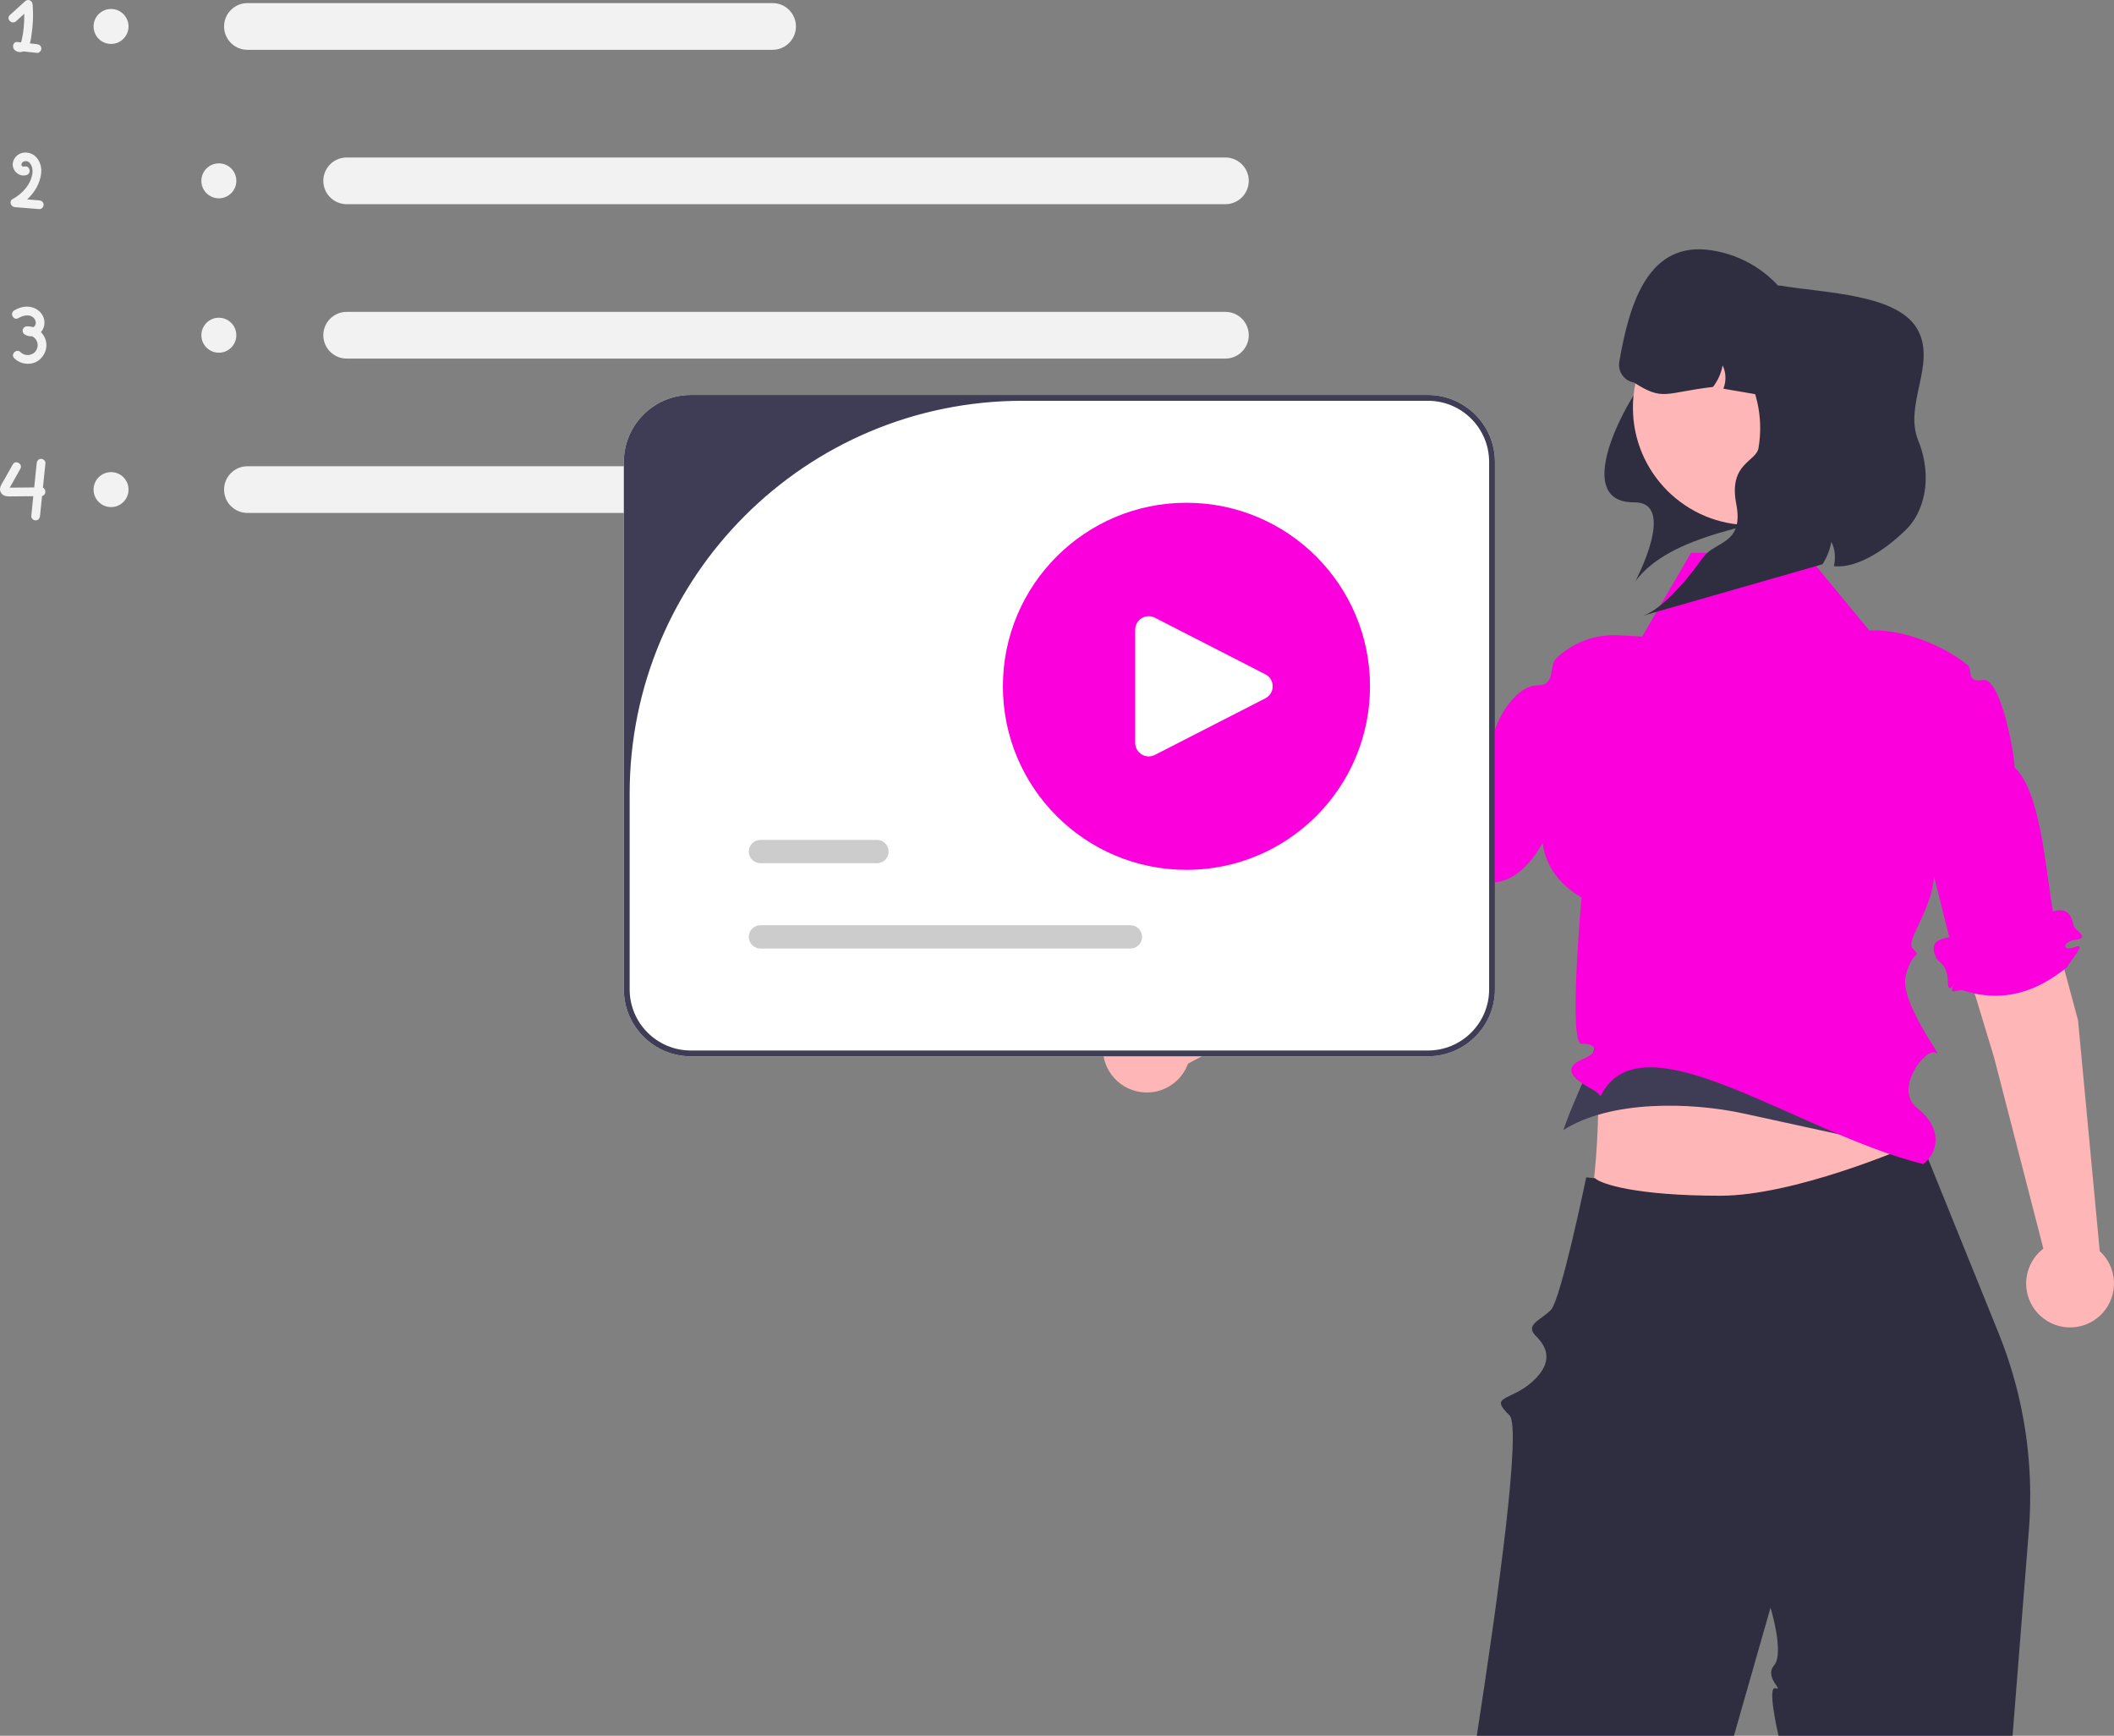
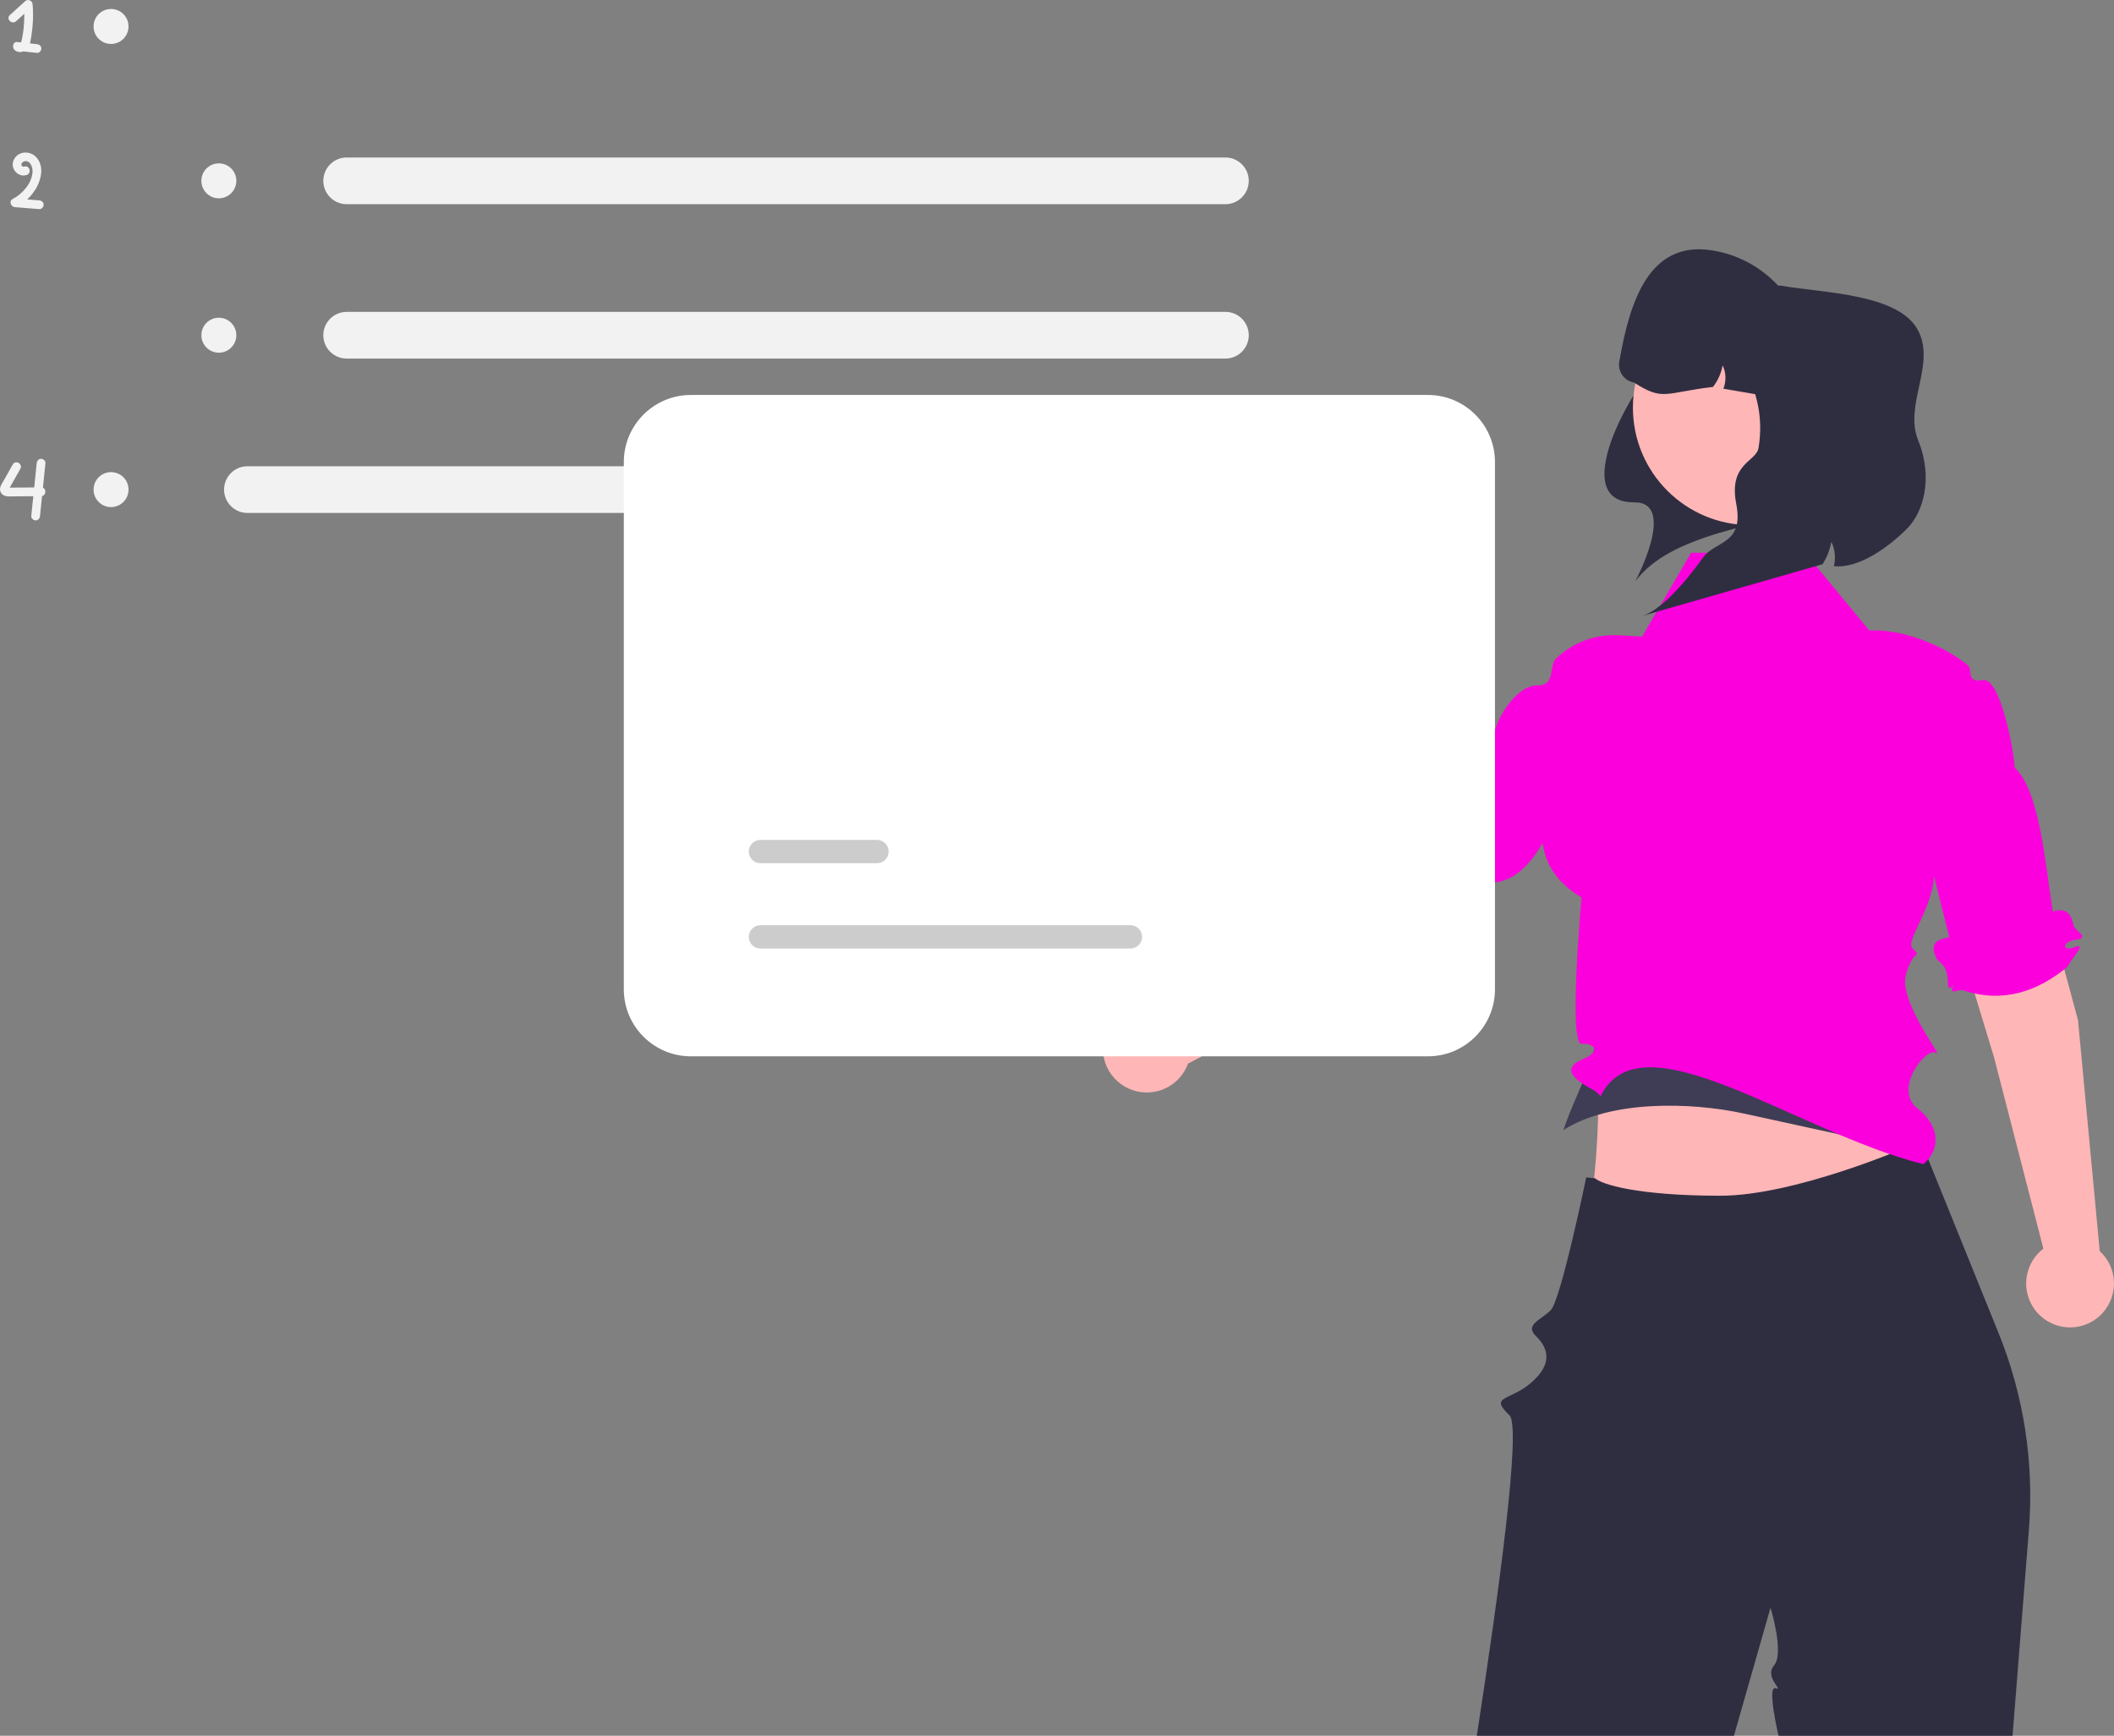
<svg xmlns="http://www.w3.org/2000/svg" width="725.59" height="595.785" viewBox="0 0 725.59 595.785">
  <rect x="0" y="0" width="725.59" height="595.785" fill="#808080" stroke="none" />
  <path d="M547.349,342.916c2.299,30.339,1.751,58.682-3.741,83.559l80.877-.057,36.598-25.475c-9.999-33.576-16.798-39.303-9.284-62.669l-104.449,4.642Z" fill="#ffb6b6" />
  <path d="M548.349,341.305c2.299,19.816-6.262,30.329-11.754,46.577l0-0c16.009-10.246,43.429-9.722,61.998-5.667l58.002,12.667c-9.999-21.93-11.31-41.347-3.797-56.609l-104.449,3.032Z" fill="#3f3d56" />
  <path d="M659.246,391.505l26.733,66.071c8.666,21.418,12.225,44.559,10.396,67.591l-5.608,70.617h-80.32s-4.081-17.291-1.021-16.329c3.06,.962-4.045-3.704-.492-7.871s-1.236-19.77-1.236-19.77c0,0-5.12,17.87-12.56,43.97h-88.26c7.44-48.16,15.38-106.05,11.21-110.02-7.21-6.86,.25-4.74,7.73-11.41,7.48-6.66,5.29-11.9,1.35-15.79-3.93-3.88,1.61-5.4,5.1-8.88,3.48-3.48,12.17-45.56,12.17-45.56,.06,.04,2.989,.263,3.049,.293,2,2,14.286,6,43,6,25,0,63.091-16.033,67.821-18.423,.62-.32,.94-.49,.94-.49Z" fill="#2f2e41" />
  <g>
-     <path d="M84.922,1.065c-4.42,0-8.016,3.596-8.016,8.016s3.596,8.016,8.016,8.016h180.258c4.42,0,8.016-3.596,8.016-8.016s-3.596-8.016-8.016-8.016H84.922Z" fill="#f2f2f2" />
    <path d="M84.922,160.033c-4.42,0-8.016,3.596-8.016,8.016s3.596,8.016,8.016,8.016h180.258c4.42,0,8.016-3.596,8.016-8.016s-3.596-8.016-8.016-8.016H84.922Z" fill="#f2f2f2" />
    <path d="M118.987,54.054c-4.42,0-8.016,3.596-8.016,8.016s3.596,8.016,8.016,8.016H420.6c4.42,0,8.016-3.596,8.016-8.016s-3.596-8.016-8.016-8.016H118.987Z" fill="#f2f2f2" />
    <path d="M118.987,107.043c-4.42,0-8.016,3.596-8.016,8.016s3.596,8.016,8.016,8.016H420.6c4.42,0,8.016-3.596,8.016-8.016s-3.596-8.016-8.016-8.016H118.987Z" fill="#f2f2f2" />
    <circle cx="38.116" cy="9.081" r="6" fill="#f2f2f2" />
    <circle cx="38.116" cy="168.049" r="6" fill="#f2f2f2" />
    <circle cx="75.116" cy="62.07" r="6" fill="#f2f2f2" />
    <circle cx="75.116" cy="115.059" r="6" fill="#f2f2f2" />
    <path d="M12.686,15.155l-2.424-.263c.238-.805,.355-1.664,.483-2.445,.594-3.629,.756-7.302,.439-10.966-.112-1.299-1.555-1.973-2.561-1.061L3.383,5.173c-1.433,1.3,.693,3.416,2.121,2.121,.943-.855,1.886-1.711,2.829-2.566,.021,1.664-.042,3.328-.219,4.985-.14,1.309-.34,2.624-.635,3.908-.069,.3-.134,.65-.284,.938-.424-.046-.849-.092-1.273-.138-1.423-.155-1.8,1.68-1.061,2.561,.78,.929,2.082,1.078,3.164,.668l4.662,.507c.807,.088,1.5-.752,1.5-1.5,0-.884-.691-1.412-1.5-1.5Zm-5.818-.27c-.034,.012-.064,.022-.065,.014-.006-.038,.023-.034,.065-.014Z" fill="#f2f2f2" />
    <path d="M13.472,68.775c-1.383-.111-2.765-.222-4.148-.333,2.594-2.392,4.486-5.634,4.821-9.11,.244-2.531-.835-5.373-3.253-6.495-2.433-1.129-5.382-.21-6.319,2.415-.986,2.762,1.706,5.723,4.553,4.824,1.834-.58,1.051-3.477-.797-2.893-.445,.141-.953-.138-.982-.662-.031-.557,.536-1.054,1.037-1.168,2.054-.469,2.889,2.163,2.786,3.693-.265,3.942-3.469,7.506-6.814,9.265-1.415,.744-.622,2.684,.757,2.795,2.787,.224,5.573,.448,8.36,.672,.809,.065,1.5-.736,1.5-1.5,0-.866-.689-1.435-1.5-1.5Z" fill="#f2f2f2" />
-     <path d="M14.056,113.988c1.184-1.29,1.498-3.273,.925-4.912-.648-1.853-2.322-3.222-4.22-3.657-2.051-.471-4.159,.068-5.92,1.162-1.637,1.016-.132,3.613,1.514,2.59,1.663-1.033,4.326-1.544,5.574,.418,.43,.676,.513,1.734-.053,2.364-.151,.168-.332,.279-.522,.361-.665-.212-1.371-.329-2.112-.307-1.502,.044-2.021,1.996-.757,2.795,.781,.494,1.68,.684,2.565,.62,1.498,.783,2.343,2.557,1.637,4.323-.924,2.312-3.92,2.815-5.667,1.108-1.382-1.35-3.505,.769-2.121,2.121,1.597,1.561,3.869,2.201,6.054,1.756,2.123-.432,3.762-2.007,4.548-3.984,.979-2.463,.232-5.045-1.443-6.76Z" fill="#f2f2f2" />
    <path d="M14.733,167.398c.289-2.804,.577-5.608,.865-8.411,.083-.807-.749-1.5-1.5-1.5-.88,0-1.417,.691-1.5,1.5l-.856,8.318c-2.786,.028-5.573,.059-8.359,.076-.016,0-.026-.002-.042-.002l.009-.019,.363-.644c.202-.358,.404-.716,.605-1.074l2.663-4.724c.949-1.684-1.641-3.198-2.59-1.514-1.029,1.825-2.058,3.65-3.087,5.476-.5,.887-1.249,1.87-1.302,2.92-.058,1.142,.698,2.082,1.77,2.41,.869,.266,1.839,.169,2.734,.161l3.122-.029c1.268-.012,2.536-.023,3.804-.035-.233,2.268-.467,4.536-.7,6.804-.083,.807,.749,1.5,1.5,1.5,.88,0,1.417-.691,1.5-1.5,.235-2.288,.471-4.575,.706-6.863,1.402-.283,1.502-2.342,.293-2.85Zm-12.026-.037c-.139,.015-.114-.081,0,0h0Z" fill="#f2f2f2" />
  </g>
  <path d="M713.24,350.168l-27.935-103.397c-2.489-9.107-11.825-14.533-20.97-12.187h-0c-9.597,2.461-15.167,12.469-12.2,21.922l32.311,106.515,16.905,65.55c-4.65,3.564-6.984,9.68-5.436,15.714,2.068,8.063,10.281,12.924,18.344,10.856s12.924-10.281,10.856-18.344c-.755-2.944-2.335-5.454-4.422-7.362l-7.452-79.266Z" fill="#ffb6b6" />
  <path d="M478.169,327.899l84.879-65.322c7.465-5.78,8.912-16.48,3.25-24.036l-0-0c-5.941-7.929-17.318-9.252-24.92-2.898l-86.088,70.557-54.117,40.668c-5.07-2.936-11.614-2.755-16.599,.98-6.662,4.992-8.015,14.439-3.023,21.1,4.992,6.662,14.439,8.015,21.1,3.023,2.432-1.822,4.148-4.242,5.114-6.899l70.404-37.173Z" fill="#ffb6b6" />
  <path d="M619.581,189.729h-39.143l-16.81,28.765-8.01-.442c-8.269-.457-15.881,2.606-21.425,7.853-2.772,2.624,.011,9.465-6.591,9.342-7.86-.146-17.542,15.505-15.008,23.636v44c12.569-.464,23.222-20.673,23-37,0,0-18.205,27.038,7.22,42.171,0,0-4.535,50.512,0,50.205,4.535-.306,6.78,2.624,.67,5.159-11.036,4.579,3.199,10.116,4.55,11.467q1.351,1.351,1.351,1.351c14.007-28.444,66.971,12.375,110.73,23.328,4.971-3.76,6.976-12.104-2.028-19.195-8.466-6.666,3.248-21.263,6.397-18.952,3.074,2.257-12.687-17.342-10.366-26.626,2.321-9.284,5.803-5.803,2.321-9.284-3.482-3.482,14.744-21.358,4.044-38.089l8.559,34.252c-5.772,1.054-6.217,3.072-4.449,7.213,.611,1.432,3.863,1.932,3.931,7.966s3.795-2.179,1.932,1.428c-1.863,3.606,1.978,1.114,3.137,1.606,14.094,4.588,25.656,.406,36-8,.678-1.891,7.131-8.67,2.565-6.835s-4.46-1.916,.487-2.541-.623-3.148-.939-4.878c-.585-3.201-2.122-6.431-7.113-4.746-2.673-16.804-4.414-41.22-13.11-49.465,0-4.282-4.724-30.992-10.862-29.996-6.138,.996-3.277-3.55-5.264-5.149-8.964-7.216-22.099-11.902-31.73-11.902h-2.056l-21.991-26.642Z" fill="#fb00dc" />
  <path d="M631.139,172.853c-28.38,7.44-57.819,10.513-69.849,26.682,0,0,14.501-27.235-.381-27.116-25.005,.2,2.604-45.935,11.902-51.491,15.497-9.259,52.15-2.945,52.15-2.945l18.337,22.918-12.159,31.952Z" fill="#2f2e41" />
  <circle cx="600.798" cy="139.911" r="40.328" fill="#ffb6b6" />
  <path d="M620.132,131.237l-1.183,6.89-27.421-4.71c.98-2.569,.965-5.537-.284-8.007-.475,2.685-1.623,5.239-3.284,7.394-16.661,1.965-17.001,4.974-27.116-1.498-3.372-.579-5.636-3.782-5.057-7.154v-0c3.628-21.123,10.383-41.447,31.577-38.255,11.012,1.658,20.221,7.737,26.156,16.116,5.772,8.184,8.442,18.572,6.613,29.224Z" fill="#2f2e41" />
  <path d="M603.567,153.802c3.77-21.951-10.968-42.803-32.92-46.573-2.689-.462-5.361-.642-7.988-.569,3.806-4.324,9.084-7.284,15.034-8.125l33.285-.521c15.225,2.615,40.977,2.78,47.446,15.562,5.969,11.753-4.968,25.356-.048,37.566,5.392,13.381,1.517,24.942-3.817,30.3-6.171,6.199-16.54,13.847-25.108,12.873,.657-2.787,.421-5.763-.881-8.335-.486,2.727-1.525,5.36-3.027,7.682l-61.676,17.689c5.89-1.965,13.606-10.127,20.683-19.992,4.189-5.839,14.097-4.381,11.386-18.373-2.711-13.992,6.814-14.436,7.629-19.183Z" fill="#2f2e41" />
  <path d="M490.116,362.565H237.116c-12.682,0-23-10.317-23-23V158.565c0-12.682,10.318-23,23-23h253c12.682,0,23,10.318,23,23v181c0,12.683-10.318,23-23,23Z" fill="#fff" />
-   <path d="M490.116,362.565H237.116c-12.682,0-23-10.317-23-23V158.565c0-12.682,10.318-23,23-23h253c12.682,0,23,10.318,23,23v181c0,12.683-10.318,23-23,23Zm-139.133-225c-74.485,0-134.867,60.382-134.867,134.867v67.133c0,11.598,9.402,21,21,21h253c11.598,0,21-9.402,21-21V158.565c0-11.598-9.402-21-21-21h-139.133Z" fill="#3f3d56" />
  <g>
    <g>
      <path d="M301.004,296.281h-40c-2.206,0-4-1.794-4-4s1.794-4,4-4h40c2.206,0,4,1.794,4,4s-1.794,4-4,4Z" fill="#ccc" />
      <path d="M388.004,325.565h-127c-2.206,0-4-1.794-4-4s1.794-4,4-4h127c2.206,0,4,1.794,4,4s-1.794,4-4,4Z" fill="#ccc" />
    </g>
-     <circle cx="407.228" cy="235.565" r="63" fill="#fb00dc" />
-     <path d="M394.268,211.501c-.836,0-1.669,.23-2.414,.685-1.389,.849-2.217,2.327-2.217,3.954v38.85c0,1.627,.829,3.105,2.217,3.954,1.389,.848,3.081,.912,4.53,.171l37.914-19.425c1.579-.809,2.521-2.351,2.521-4.124s-.943-3.316-2.521-4.124l-37.914-19.425c-.671-.344-1.394-.515-2.115-.515Z" fill="#fff" />
+     <path d="M394.268,211.501c-.836,0-1.669,.23-2.414,.685-1.389,.849-2.217,2.327-2.217,3.954c0,1.627,.829,3.105,2.217,3.954,1.389,.848,3.081,.912,4.53,.171l37.914-19.425c1.579-.809,2.521-2.351,2.521-4.124s-.943-3.316-2.521-4.124l-37.914-19.425c-.671-.344-1.394-.515-2.115-.515Z" fill="#fff" />
  </g>
</svg>